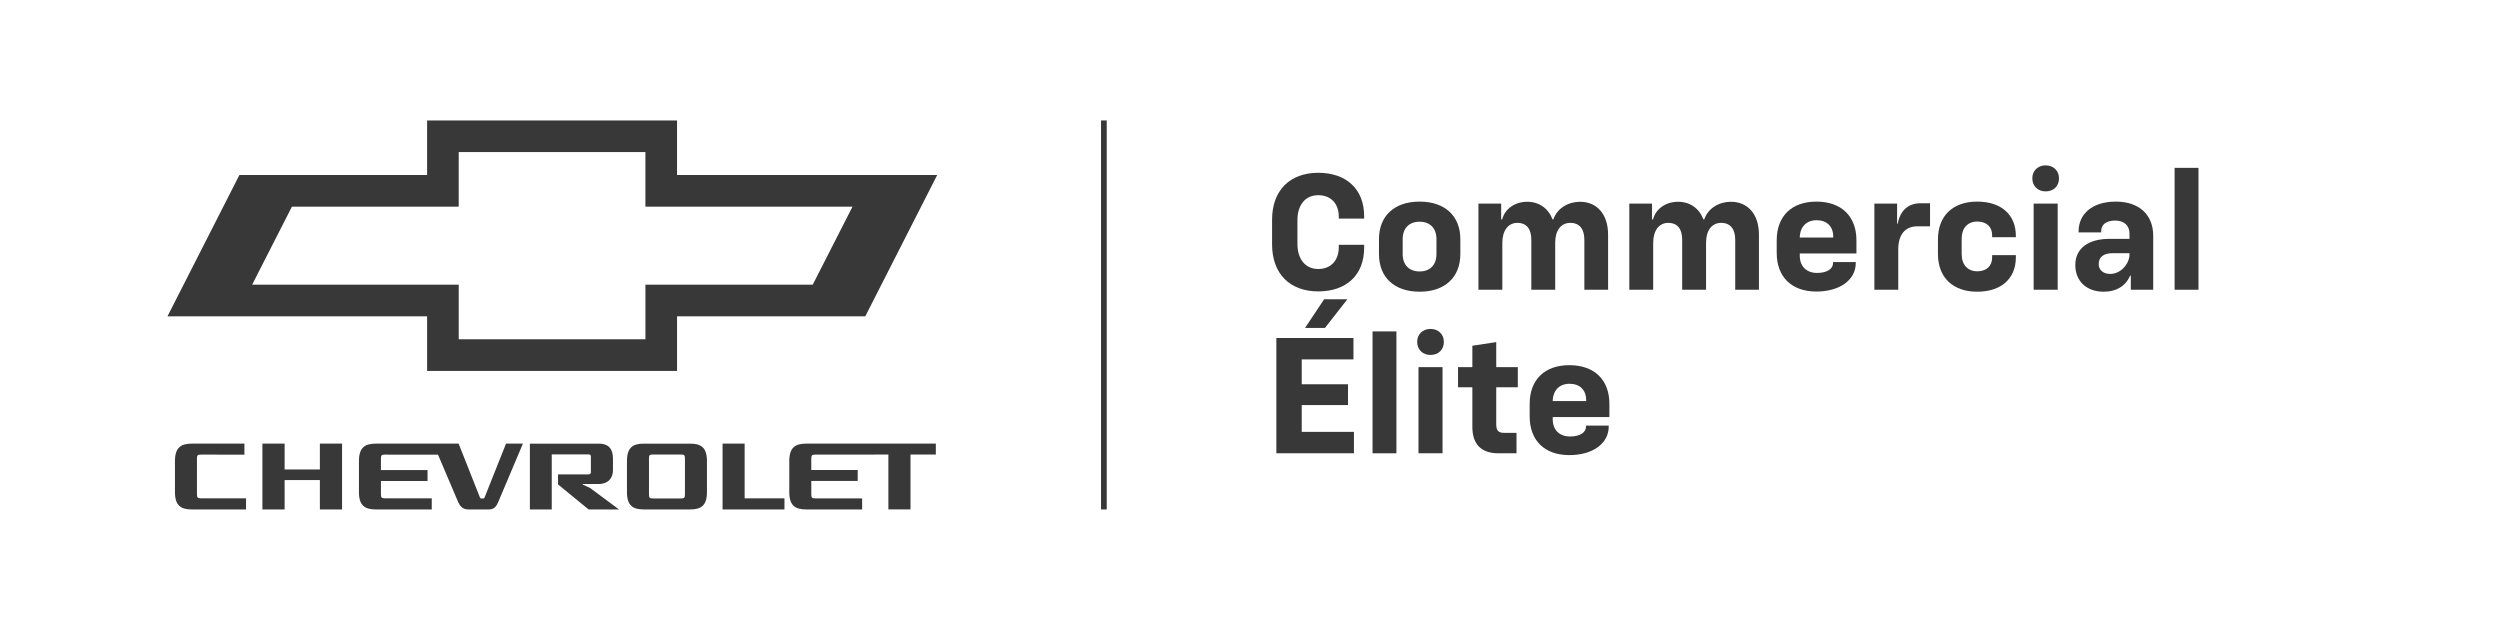
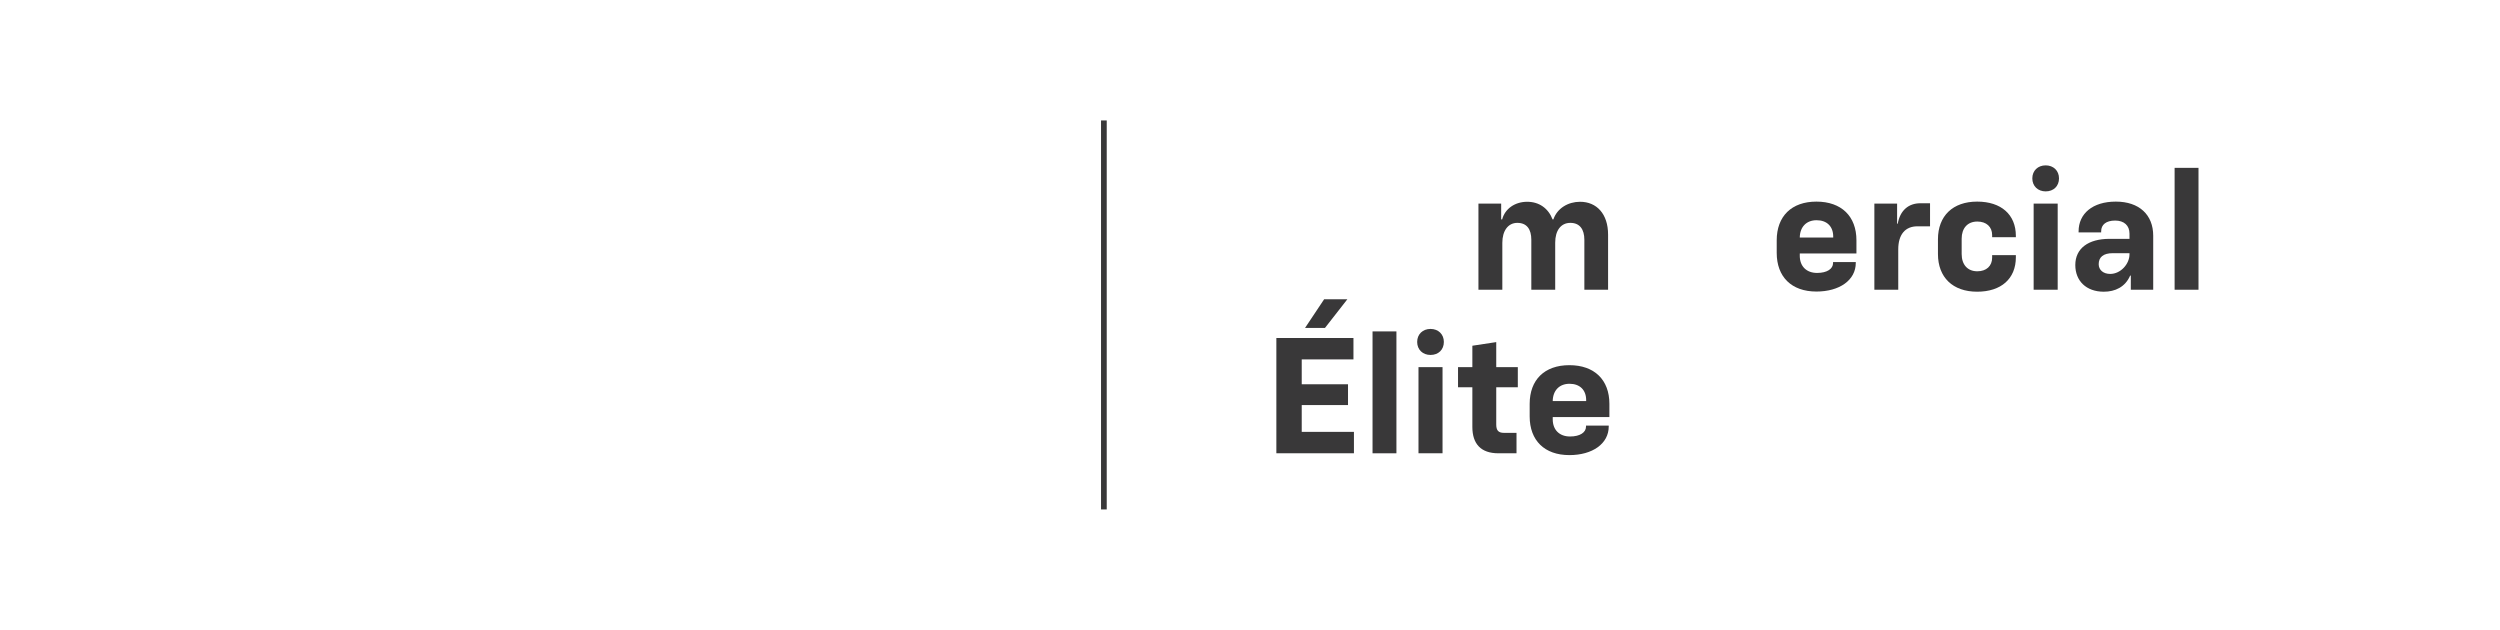
<svg xmlns="http://www.w3.org/2000/svg" version="1.1" x="0px" y="0px" viewBox="0 0 328.63 82.8" style="enable-background:new 0 0 328.63 82.8;" xml:space="preserve">
  <style type="text/css">
	.st0{display:none;}
	.st1{fill:none;stroke:#393839;stroke-width:0.75;stroke-miterlimit:10;}
	.st2{fill:#393839;}
</style>
  <g id="BG_-_turn_off_before_exports" class="st0">
</g>
  <g id="Art">
    <g>
      <g>
        <g>
			</g>
      </g>
    </g>
    <g id="XMLID_00000027562828600089955910000004109217836279562640_">
      <g>
        <g id="XMLID_00000181055570881280997710000011040385677522449327_">
			</g>
      </g>
    </g>
    <g>
      <g>
		</g>
    </g>
    <g>
      <g>
		</g>
    </g>
    <g>
      <g>
		</g>
    </g>
    <g id="XMLID_00000132788198392526664250000002551588798052191417_">
      <g>
		</g>
    </g>
    <g>
      <g>
		</g>
    </g>
    <g>
      <g>
		</g>
    </g>
    <g>
      <line class="st1" x1="145.107" y1="15.833" x2="145.107" y2="66.967" />
    </g>
-     <path class="st2" d="M26.397,59.762c-0.412,0-0.509,0.101-0.509,0.499l0.002,4.73   c0,0.412,0.098,0.514,0.511,0.514h5.94l0,1.462h-7.128c-1.435,0-2.215-0.506-2.215-2.28   l0.001-4.069c0-1.792,0.78-2.302,2.214-2.302l6.917,0l-0.002,1.447L26.397,59.762z    M42.047,58.316v3.399h-4.633v-3.399h-2.92v8.651h2.92v-3.865h4.634v3.865h2.916v-8.651H42.047z    M57.575,59.764l2.658,6.245c0.201,0.45,0.553,0.958,1.312,0.958h2.722   c0.76,0,1.017-0.5,1.216-0.95c0.2-0.45,3.256-7.701,3.256-7.701h-2.221l-2.821,7.082   c-0.053,0.123-0.112,0.137-0.304,0.135c-0.193,0-0.253-0.013-0.303-0.135l-2.802-7.082H49.399   c-1.433,0-2.216,0.51-2.216,2.303v4.073c0,1.766,0.779,2.275,2.216,2.275h7.356v-1.462h-6.169   c-0.414,0-0.511-0.101-0.511-0.513l-0.001-1.768h6.127v-1.43h-6.127v-1.533   c0-0.398,0.096-0.499,0.509-0.499L57.575,59.764z M85.811,59.749c-0.422,0-0.502,0.102-0.502,0.498   l0.001,4.762c0,0.407,0.095,0.513,0.499,0.514h3.727c0.406-0.001,0.501-0.107,0.501-0.514   l0.001-4.762c0-0.396-0.096-0.495-0.504-0.498h-3.723 M92.93,60.609v4.086   c0,1.775-0.781,2.27-2.217,2.273h-6.084c-1.432,0-2.213-0.497-2.213-2.27v-4.087   c0-1.795,0.784-2.294,2.213-2.294h6.084C92.148,58.315,92.93,58.813,92.93,60.609 M97.884,65.51   v-7.194h-2.902v8.651h8.137v-1.457H97.884z M105.968,58.316c-1.43,0-2.215,0.507-2.215,2.303v4.068   c0,1.774,0.783,2.28,2.215,2.28h7.361v-1.454h-6.169c-0.414,0-0.513-0.103-0.513-0.514v-1.776   h6.101v-1.439h-6.103v-1.525c0-0.397,0.1-0.498,0.511-0.498l9.625-0.008v7.213h2.907v-7.213h3.33   v-1.438H105.968z M77.582,64.156l-0.972-0.455l-0.003-0.074l2.122-0.002   c0.97,0,1.846-0.548,1.846-1.857v-1.491c0-1.434-0.739-1.959-1.846-1.959h-9.076v8.651h2.874v-7.236   h4.799c0.264,0,0.335,0.076,0.345,0.231l0.003,2.163c-0.018,0.143-0.162,0.232-0.352,0.232h-3.972   l0.003,1.321l4.02,3.289h3.998L77.582,64.156z M33.144,37.424l5.23-10.259h21.926v-7.175h24.541   v7.175h27.224l-5.23,10.259H84.842v7.175H60.301v-7.175H33.144z M88.999,15.833H56.143v7.175H31.468   l-9.454,18.574h34.13v7.175h32.856v-7.175h24.743l9.454-18.574H88.999V15.833z" />
  </g>
  <g id="Layer_1">
    <g>
-       <path class="st2" d="M167.217,32.132v-3.248c0-3.854,2.338-6.171,6.062-6.171    c3.702,0,6.041,2.144,6.041,5.716v0.304h-3.335v-0.26c0-1.732-1.061-2.815-2.706-2.815    c-1.667,0-2.729,1.256-2.729,3.27v3.14c0,2.014,1.062,3.291,2.729,3.291    c1.646,0,2.706-1.104,2.706-2.857v-0.325h3.335v0.39c0,3.595-2.339,5.738-6.041,5.738    C169.555,38.303,167.217,35.986,167.217,32.132z" />
-       <path class="st2" d="M181.268,33.388v-1.949c0-3.053,2.014-4.937,5.348-4.937    c3.312,0,5.349,1.884,5.349,4.937v1.949c0,3.074-2.036,4.958-5.349,4.958    C183.282,38.346,181.268,36.462,181.268,33.388z M186.616,35.683c1.364,0,2.209-0.866,2.209-2.273    v-1.992c0-1.407-0.845-2.273-2.209-2.273c-1.386,0-2.23,0.866-2.23,2.273v1.992    C184.385,34.817,185.23,35.683,186.616,35.683z" />
      <path class="st2" d="M201.296,31.526c0-1.386-0.585-2.23-1.841-2.23c-1.213,0-1.971,1.039-1.971,2.62    v6.171h-3.14V26.762h2.988v2.079h0.13c0.368-1.408,1.688-2.317,3.291-2.317    c1.56,0,2.771,0.845,3.335,2.317h0.108c0.497-1.473,1.948-2.317,3.507-2.317    c2.188,0,3.682,1.603,3.682,4.309v7.254h-3.118v-6.561c0-1.386-0.606-2.23-1.841-2.23    c-1.256,0-1.992,1.018-1.992,2.599v6.192h-3.139V31.526z" />
-       <path class="st2" d="M221.127,31.526c0-1.386-0.585-2.23-1.841-2.23c-1.213,0-1.971,1.039-1.971,2.62    v6.171h-3.14V26.762h2.988v2.079h0.13c0.368-1.408,1.689-2.317,3.291-2.317    c1.56,0,2.771,0.845,3.335,2.317h0.108c0.498-1.473,1.948-2.317,3.507-2.317    c2.188,0,3.682,1.603,3.682,4.309v7.254h-3.118v-6.561c0-1.386-0.606-2.23-1.841-2.23    c-1.256,0-1.992,1.018-1.992,2.599v6.192h-3.139V31.526z" />
      <path class="st2" d="M233.552,33.237v-1.646c0-3.161,1.948-5.088,5.218-5.088    c3.291,0,5.262,1.927,5.262,5.088v1.732h-7.448v0.304c0,1.386,0.888,2.251,2.273,2.251    c1.32,0,2.101-0.541,2.101-1.299v-0.13h2.987v0.108c0,2.273-2.144,3.768-5.175,3.768    C235.501,38.324,233.552,36.398,233.552,33.237z M240.979,31.223v-0.131    c0-1.32-0.823-2.144-2.188-2.144c-1.342,0-2.187,0.889-2.208,2.274H240.979z" />
      <path class="st2" d="M246.39,26.762h2.988v2.642h0.087c0.303-1.754,1.429-2.685,2.966-2.685h1.277    v3.031h-1.667c-1.58,0-2.512,1.061-2.512,3.031v5.305h-3.14V26.762z" />
      <path class="st2" d="M254.748,33.388v-1.928c0-3.074,1.948-4.958,5.153-4.958    c3.161,0,5.088,1.711,5.088,4.504v0.173h-3.118v-0.281c0-1.083-0.758-1.775-1.948-1.775    c-1.277,0-2.058,0.866-2.058,2.252v2.014c0,1.407,0.78,2.273,2.058,2.273    c1.19,0,1.948-0.693,1.948-1.798v-0.324h3.118v0.281c0,2.814-1.927,4.525-5.088,4.525    C256.696,38.346,254.748,36.462,254.748,33.388z" />
      <path class="st2" d="M268.906,21.738c1.018,0,1.754,0.693,1.754,1.711s-0.715,1.71-1.754,1.71    c-1.018,0-1.754-0.692-1.754-1.71S267.888,21.738,268.906,21.738z M267.326,26.762h3.161v11.324    h-3.161V26.762z" />
      <path class="st2" d="M272.803,34.838c0-2.187,1.71-3.442,4.503-3.442h2.62v-0.693    c0-1.061-0.714-1.71-1.884-1.71c-1.19,0-1.84,0.541-1.84,1.407v0.151h-2.967v-0.13    c0-2.338,1.841-3.919,4.894-3.919c3.074,0,4.915,1.732,4.915,4.482v7.102h-2.944v-1.862h-0.087    c-0.649,1.516-1.992,2.122-3.465,2.122C274.232,38.346,272.803,36.917,272.803,34.838z M277.393,36.008    c1.364,0,2.533-1.3,2.533-2.577v-0.151h-2.187c-1.277,0-1.862,0.541-1.862,1.45    C275.878,35.487,276.484,36.008,277.393,36.008z" />
      <path class="st2" d="M285.857,22.064h3.14v16.022h-3.14V22.064z" />
      <path class="st2" d="M167.78,44.43h10.134v2.814h-6.799v3.27h6.084v2.729h-6.084v3.529h6.863v2.814    h-10.198V44.43z M174.059,39.341h3.053l-2.944,3.768h-2.62L174.059,39.341z" />
      <path class="st2" d="M180.423,43.564h3.14v16.022h-3.14V43.564z" />
      <path class="st2" d="M188.044,43.238c1.018,0,1.754,0.693,1.754,1.711s-0.715,1.71-1.754,1.71    c-1.018,0-1.754-0.692-1.754-1.71S187.026,43.238,188.044,43.238z M186.463,48.262h3.161v11.324    h-3.161V48.262z" />
      <path class="st2" d="M193.544,56.121v-5.218h-1.884v-2.642h1.884v-2.814l3.14-0.477v3.291h2.836v2.642    h-2.836v4.894c0,0.758,0.26,1.104,1.018,1.104h1.646v2.685h-2.382    C194.67,59.586,193.544,58.352,193.544,56.121z" />
      <path class="st2" d="M201.078,54.737v-1.646c0-3.161,1.948-5.088,5.218-5.088    c3.291,0,5.262,1.927,5.262,5.088v1.732h-7.448v0.304c0,1.386,0.888,2.251,2.273,2.251    c1.32,0,2.101-0.541,2.101-1.299v-0.13h2.987v0.108c0,2.273-2.144,3.768-5.175,3.768    C203.026,59.824,201.078,57.898,201.078,54.737z M208.504,52.723v-0.131    c0-1.32-0.823-2.144-2.188-2.144c-1.342,0-2.187,0.889-2.208,2.274H208.504z" />
    </g>
  </g>
</svg>